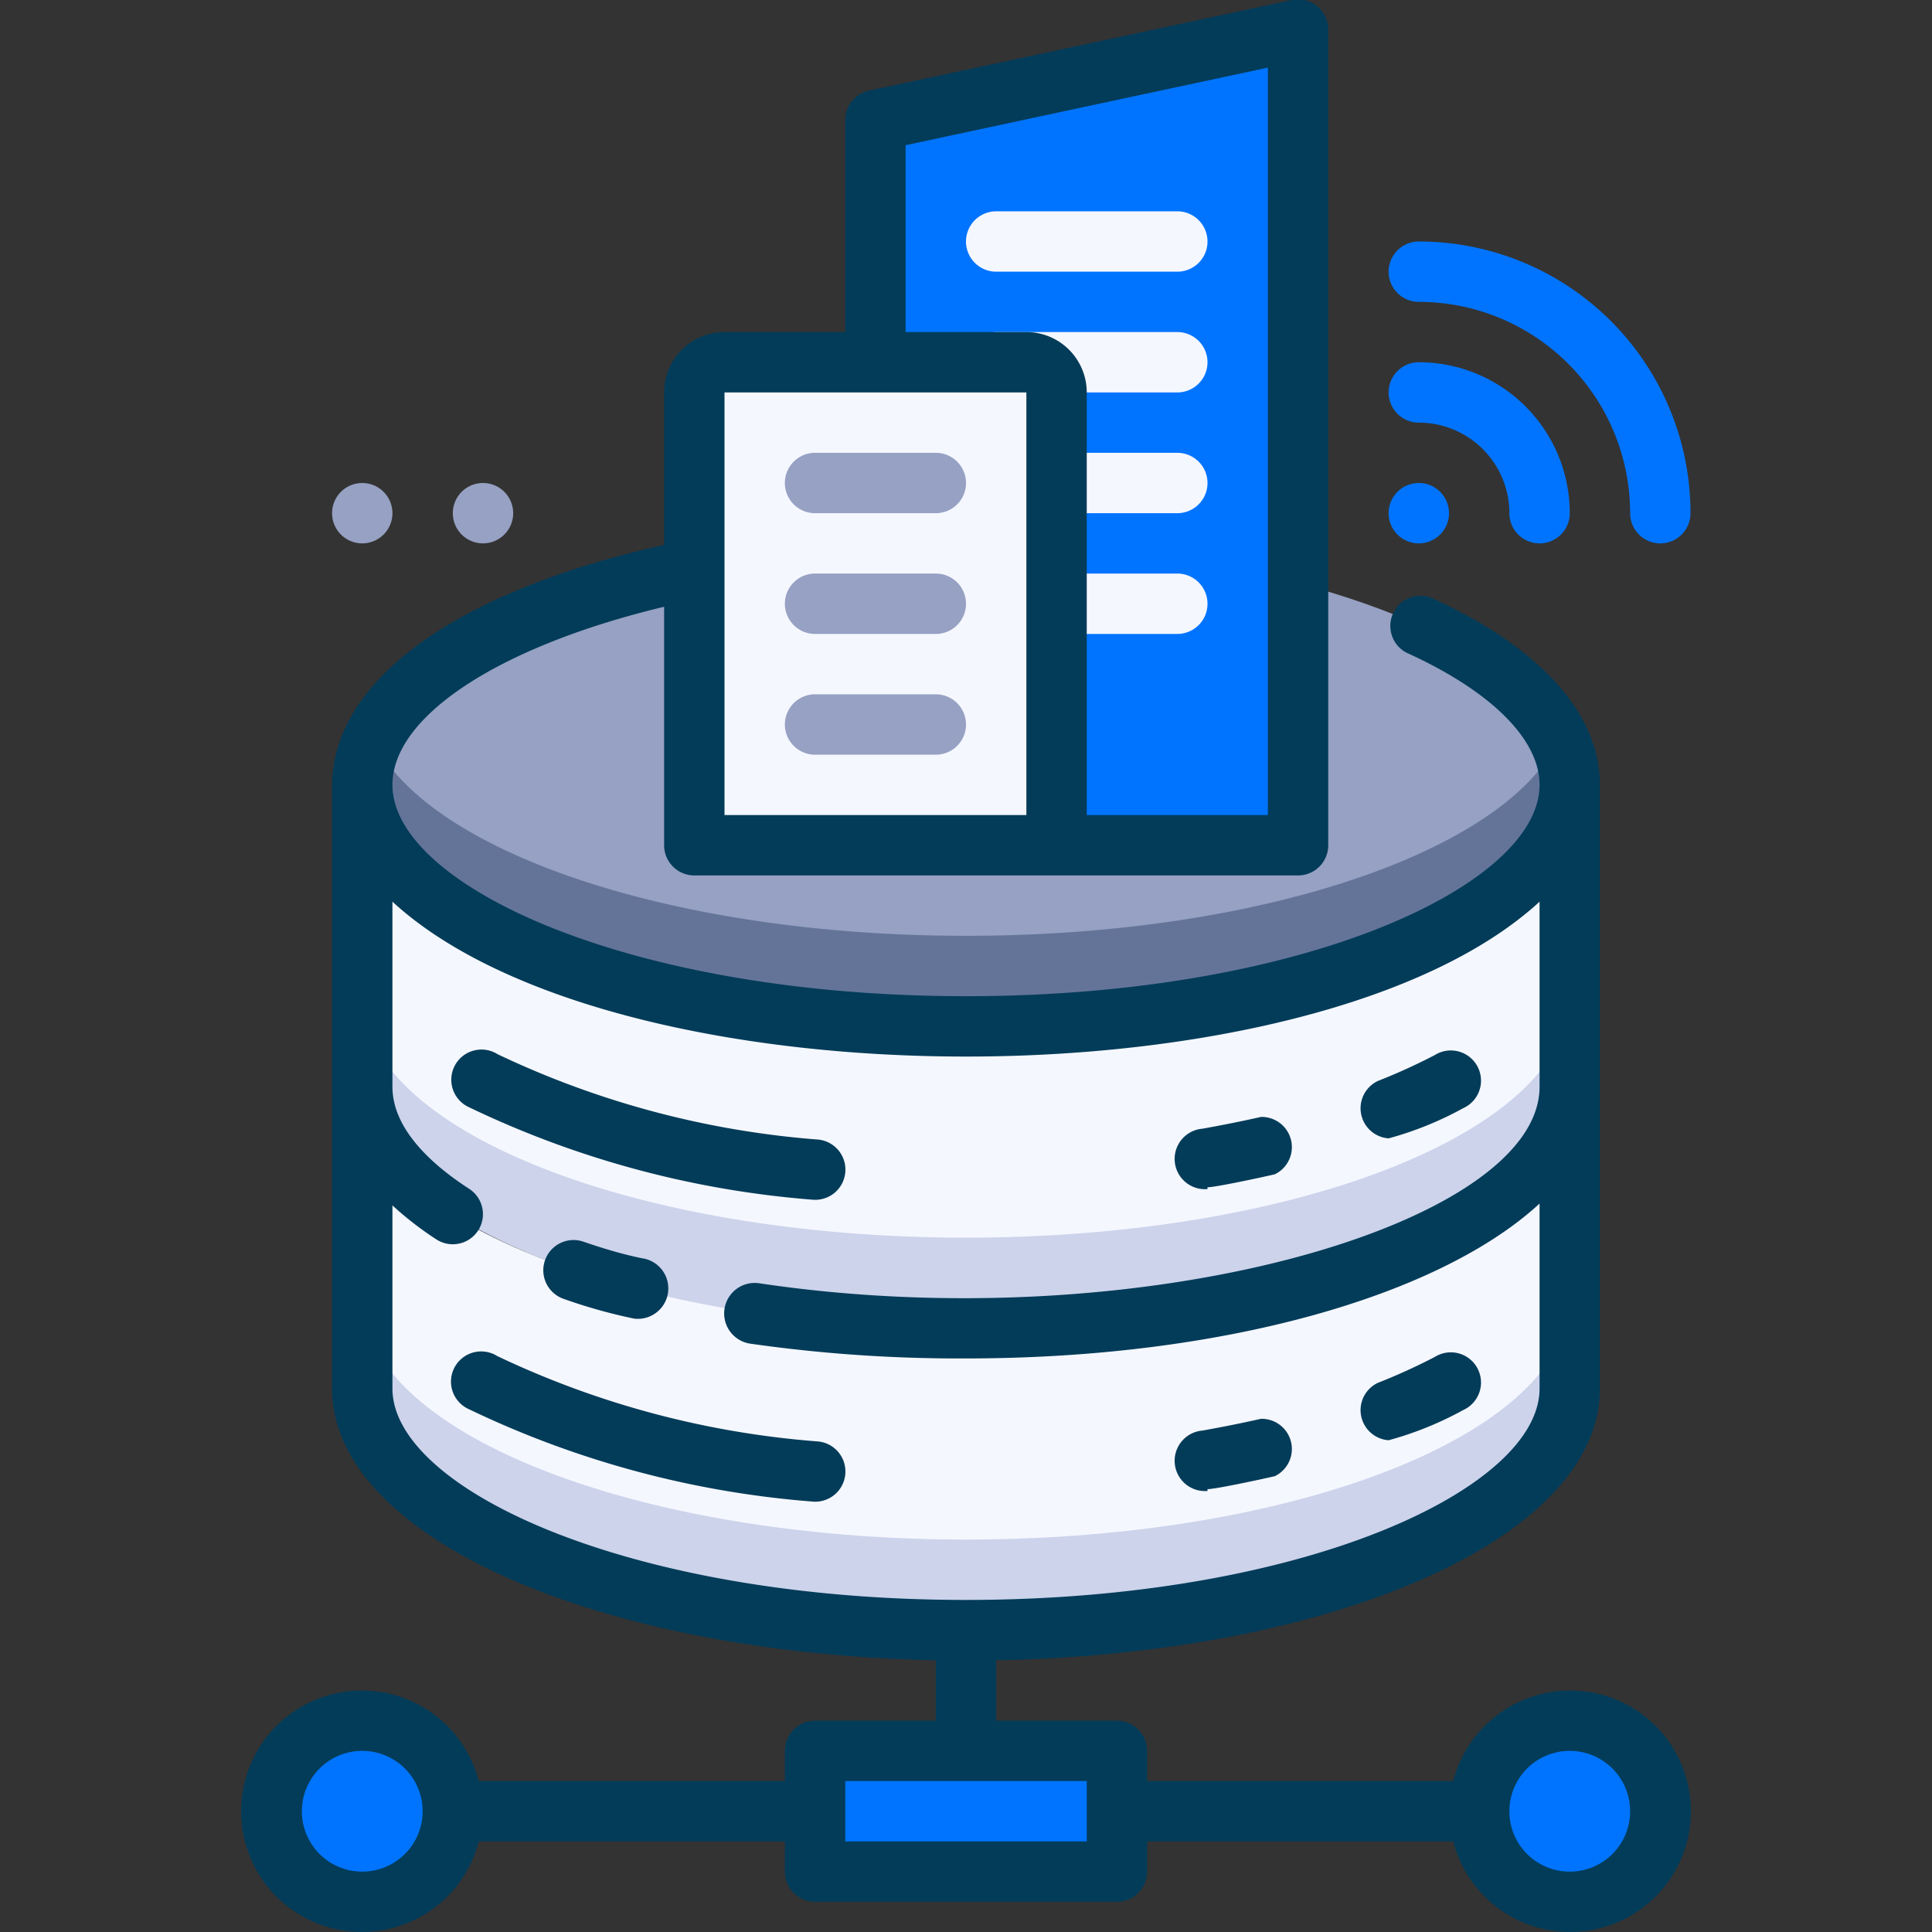
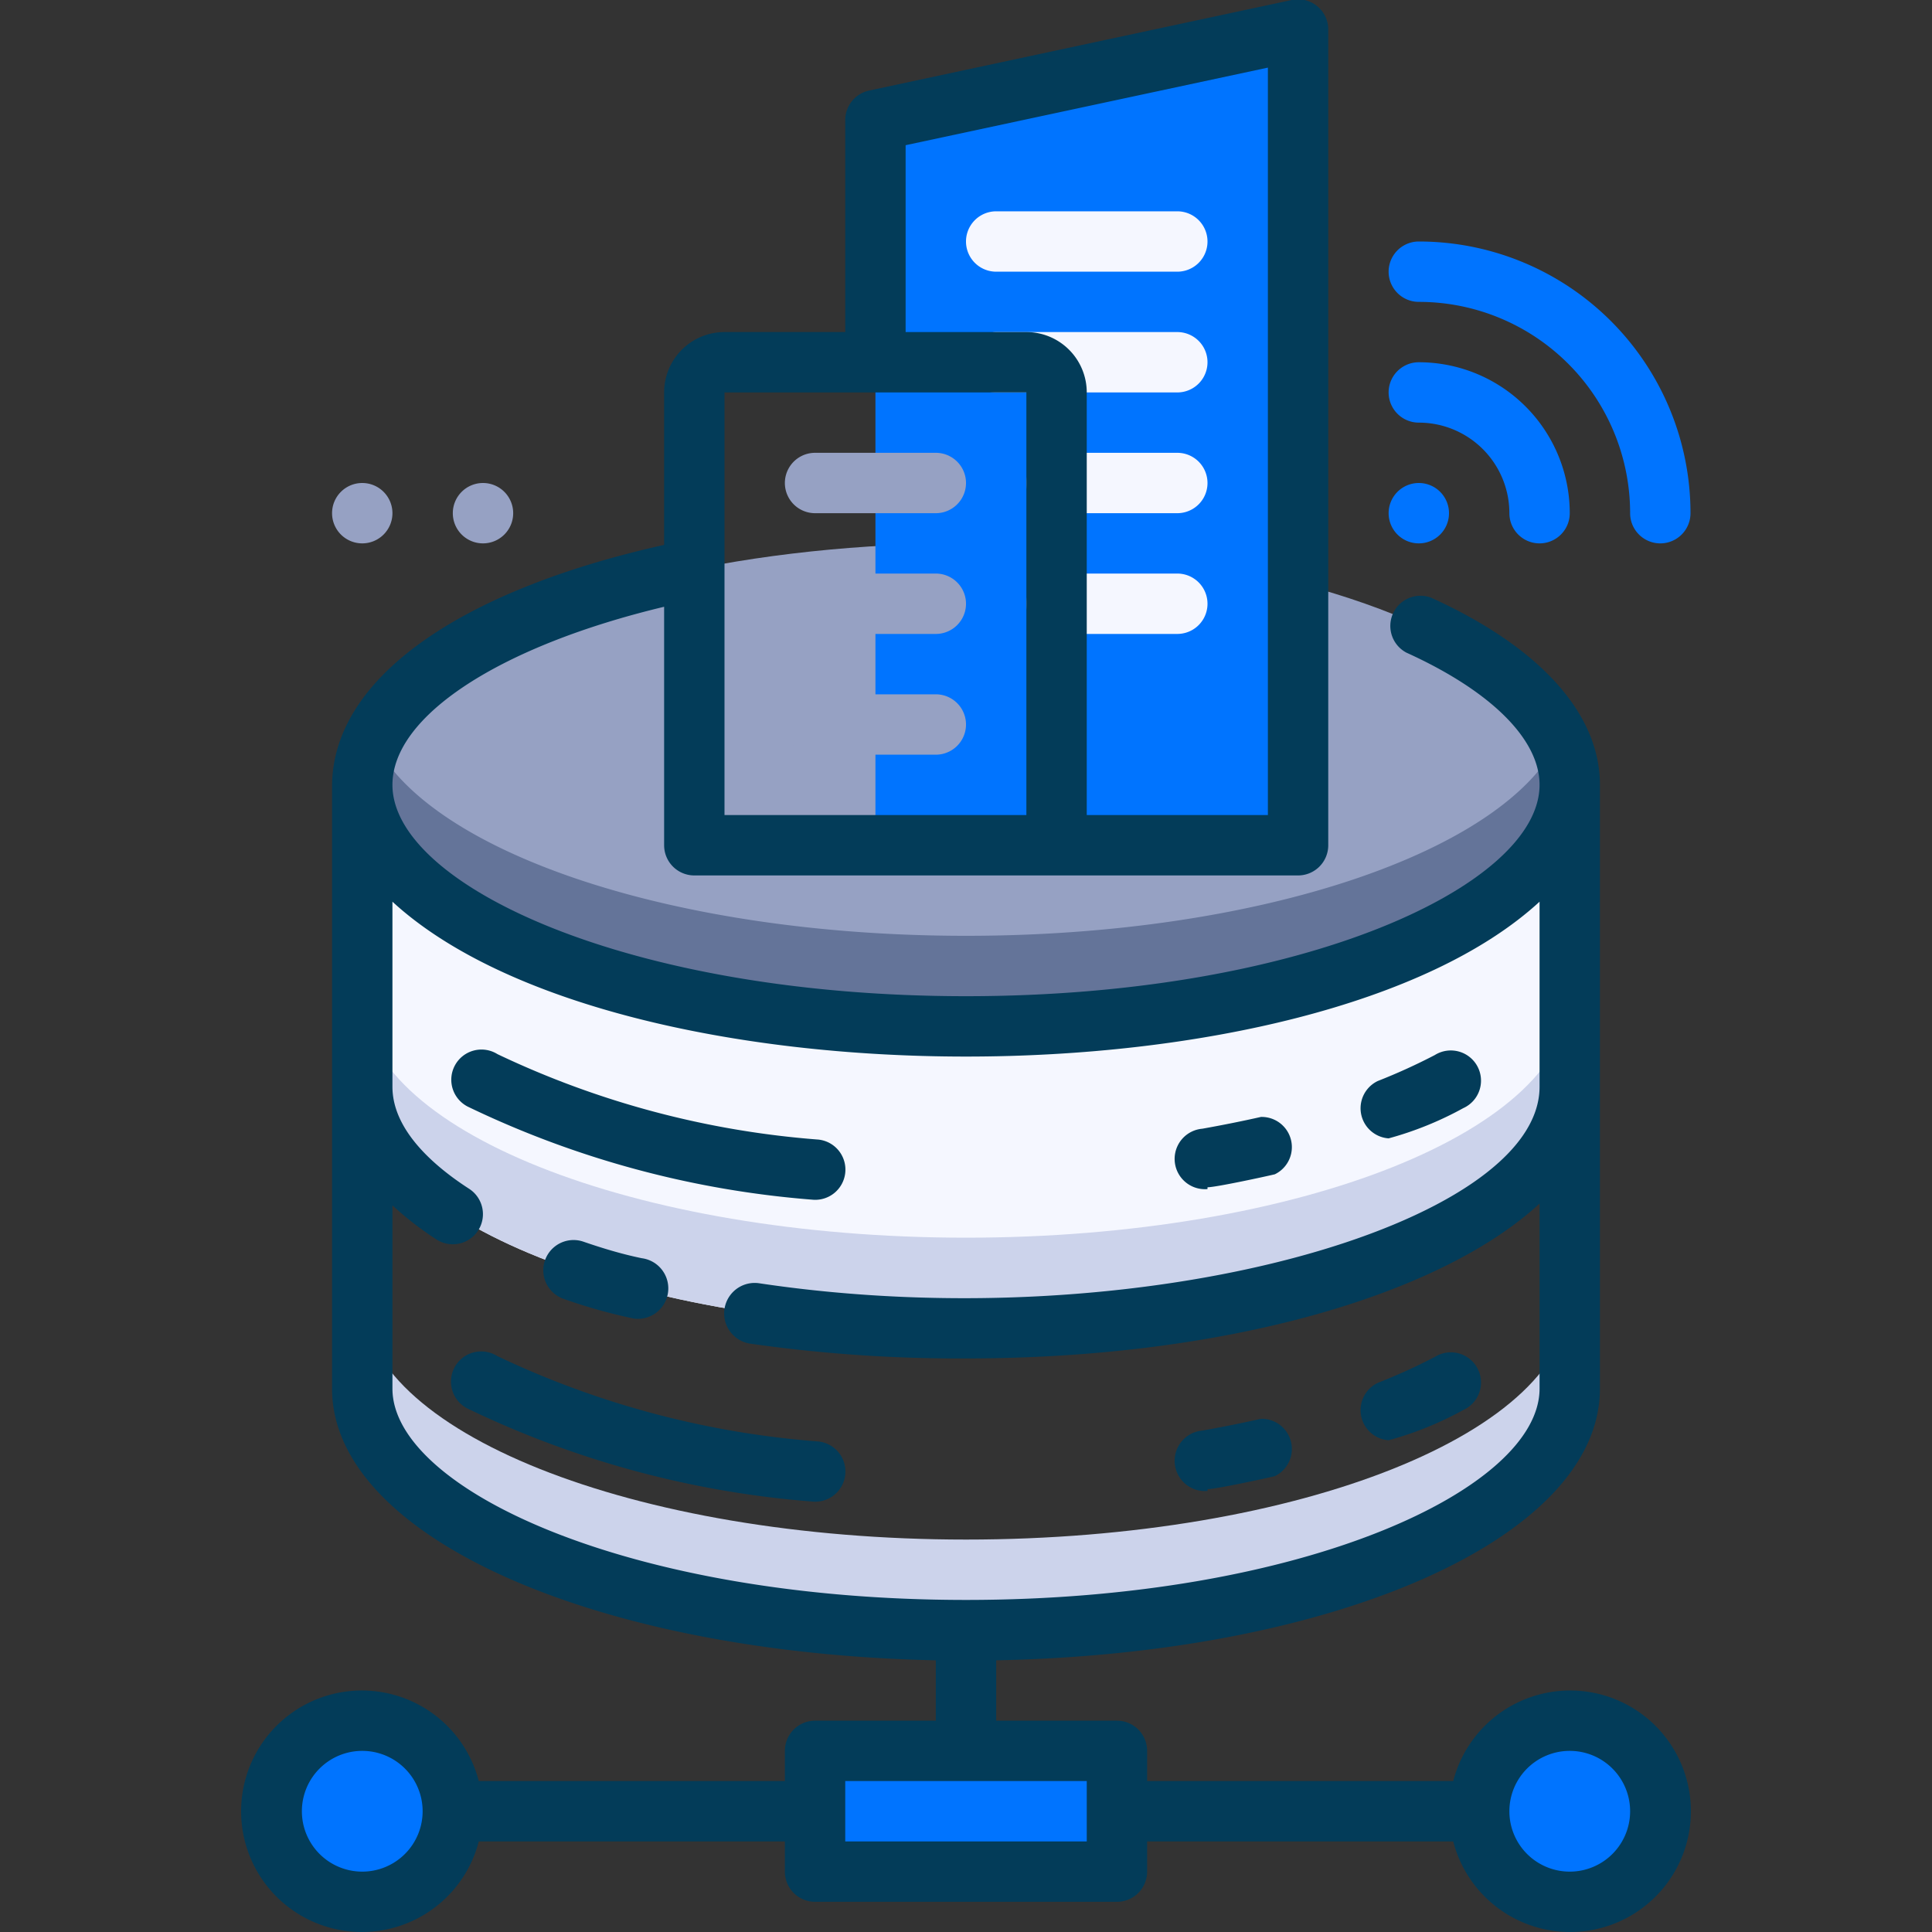
<svg xmlns="http://www.w3.org/2000/svg" height="512" viewBox="0 0 64 64" width="512">
  <rect x="0" y="0" width="64" height="64" fill="#333333" stroke="none" />
  <g id="_26._City_Data" data-name="26. City Data">
-     <path d="m52 36v10c0 4.42-9 8-20 8s-20-3.58-20-8v-10c0 7.42 23.69 11 35.61 5 2.75-1.37 4.39-3.11 4.39-5z" fill="#f5f7ff" />
    <path d="m32 51c-11 0-20-3.58-20-8v3c0 4.42 9 8 20 8s20-3.58 20-8v-3c0 4.42-8.95 8-20 8z" fill="#ccd3eb" />
    <circle cx="12" cy="60" fill="#0074ff" r="3" />
    <circle cx="52" cy="60" fill="#0074ff" r="3" />
    <path d="m52 26v10c0 4.42-9 8-20 8s-20-3.58-20-8v-10c0 7.42 23.69 11 35.61 5 2.75-1.37 4.39-3.11 4.39-5z" fill="#f5f7ff" />
    <path d="m32 41c-11 0-20-3.58-20-8v3c0 4.42 9 8 20 8s20-3.58 20-8v-3c0 4.42-8.95 8-20 8z" fill="#ccd3eb" />
    <ellipse cx="32" cy="26" fill="#96a1c3" rx="20" ry="8" />
    <path d="m32 31c-9.76 0-17.88-2.8-19.64-6.5a3.52 3.52 0 0 0 -.36 1.5c0 4.42 9 8 20 8s20-3.58 20-8a3.52 3.52 0 0 0 -.36-1.5c-1.76 3.7-9.88 6.5-19.64 6.5z" fill="#647499" />
    <path d="m43 28h-14v-24l14-3z" fill="#0074ff" />
    <path d="m33 9h6a1 1 0 0 0 0-2h-6a1 1 0 0 0 0 2z" fill="#f5f7ff" />
    <path d="m39 11h-6a1 1 0 0 0 0 2h6a1 1 0 0 0 0-2z" fill="#f5f7ff" />
    <path d="m39 15h-4a1 1 0 0 0 0 2h4a1 1 0 0 0 0-2z" fill="#f5f7ff" />
    <path d="m39 19h-4a1 1 0 0 0 0 2h4a1 1 0 0 0 0-2z" fill="#f5f7ff" />
-     <path d="m24 12h10a1 1 0 0 1 1 1v15a0 0 0 0 1 0 0h-12a0 0 0 0 1 0 0v-15a1 1 0 0 1 1-1z" fill="#f5f7ff" />
    <path d="m27 17h4a1 1 0 0 0 0-2h-4a1 1 0 0 0 0 2z" fill="#96a1c3" />
    <path d="m31 19h-4a1 1 0 0 0 0 2h4a1 1 0 0 0 0-2z" fill="#96a1c3" />
    <path d="m31 23h-4a1 1 0 0 0 0 2h4a1 1 0 0 0 0-2z" fill="#96a1c3" />
    <path d="m27 58h10v4h-10z" fill="#0074ff" />
    <g fill="#033c59">
      <path d="m52 56a4 4 0 0 0 -3.86 3h-10.14v-1a1 1 0 0 0 -1-1h-4v-2c11.29-.22 20-4.08 20-9v-20c0-2.37-2-4.57-5.59-6.2a1 1 0 0 0 -.82 1.82c2.8 1.27 4.41 2.87 4.41 4.38 0 3.31-7.8 7-19 7s-19-3.69-19-7c0-2.29 3.57-4.6 9-5.9v7.9a1 1 0 0 0 1 1h20a1 1 0 0 0 1-1v-27a1 1 0 0 0 -1.21-1l-14 3a1 1 0 0 0 -.79 1v7h-4a2 2 0 0 0 -2 2v5.05c-6.9 1.54-11 4.49-11 8v19.95c0 4.9 8.71 8.76 20 9v2h-4a1 1 0 0 0 -1 1v1h-10.14a4 4 0 1 0 0 2h10.14v1a1 1 0 0 0 1 1h10a1 1 0 0 0 1-1v-1h10.14a4 4 0 1 0 3.86-5zm-22-51.19 12-2.57v24.76h-6v-14a2 2 0 0 0 -2-2h-4zm-6 8.19h10v14h-10zm-11 33v-6.07a10.91 10.91 0 0 0 1.46 1.13 1 1 0 0 0 1.38-.3 1 1 0 0 0 -.3-1.38c-1.16-.75-2.54-1.94-2.54-3.38v-6.13c7.44 6.84 30.56 6.84 38 0v6.13c0 4.58-13.2 8.4-25.85 6.51a1 1 0 1 0 -.3 2 48.82 48.82 0 0 0 7.15.49c8.52 0 15.68-2.07 19-5.13v6.13c0 3.31-7.8 7-19 7s-19-3.69-19-7zm-1 16a2 2 0 1 1 2-2 2 2 0 0 1 -2 2zm24-1h-8v-2h8zm16 1a2 2 0 1 1 2-2 2 2 0 0 1 -2 2z" />
      <path d="m19.32 41.13a1 1 0 1 0 -.64 1.9 17.83 17.83 0 0 0 2.32.65 1 1 0 0 0 .26-2c-.68-.14-1.33-.34-1.94-.55z" />
      <path d="m28 38.85a1 1 0 0 0 -.89-1.1 30 30 0 0 1 -10.63-2.83 1 1 0 1 0 -.94 1.76 32 32 0 0 0 11.36 3.06 1 1 0 0 0 1.1-.89z" />
      <path d="m40 39.33c.27 0 1.85-.34 2.23-.43a1 1 0 0 0 -.46-1.9c-.62.14-1.27.27-1.94.39a1 1 0 0 0 .17 2z" />
      <path d="m46 37.71a11.24 11.24 0 0 0 2.47-1 1 1 0 1 0 -.94-1.76 19.72 19.72 0 0 1 -1.89.86 1 1 0 0 0 .36 1.9z" />
      <path d="m27.1 47.75a30 30 0 0 1 -10.63-2.83 1 1 0 1 0 -.94 1.76 32 32 0 0 0 11.37 3.06 1 1 0 0 0 1.1-.89 1 1 0 0 0 -.9-1.1z" />
      <path d="m40 49.33c.27 0 1.85-.34 2.23-.43a1 1 0 0 0 -.46-1.9c-.62.14-1.27.27-1.94.39a1 1 0 0 0 .17 2z" />
      <path d="m46 47.71a11.24 11.24 0 0 0 2.47-1 1 1 0 1 0 -.94-1.76 19.72 19.72 0 0 1 -1.89.86 1 1 0 0 0 .36 1.9z" />
    </g>
    <path d="m12 16a1 1 0 1 0 1 1 1 1 0 0 0 -1-1z" fill="#96a1c3" />
    <path d="m16 16a1 1 0 1 0 1 1 1 1 0 0 0 -1-1z" fill="#96a1c3" />
    <path d="m47 16a1 1 0 1 0 1 1 1 1 0 0 0 -1-1z" fill="#0074ff" />
    <path d="m47 12a1 1 0 0 0 0 2 3 3 0 0 1 3 3 1 1 0 0 0 2 0 5 5 0 0 0 -5-5z" fill="#0074ff" />
    <path d="m47 8a1 1 0 0 0 0 2 7 7 0 0 1 7 7 1 1 0 0 0 2 0 9 9 0 0 0 -9-9z" fill="#0074ff" />
  </g>
</svg>